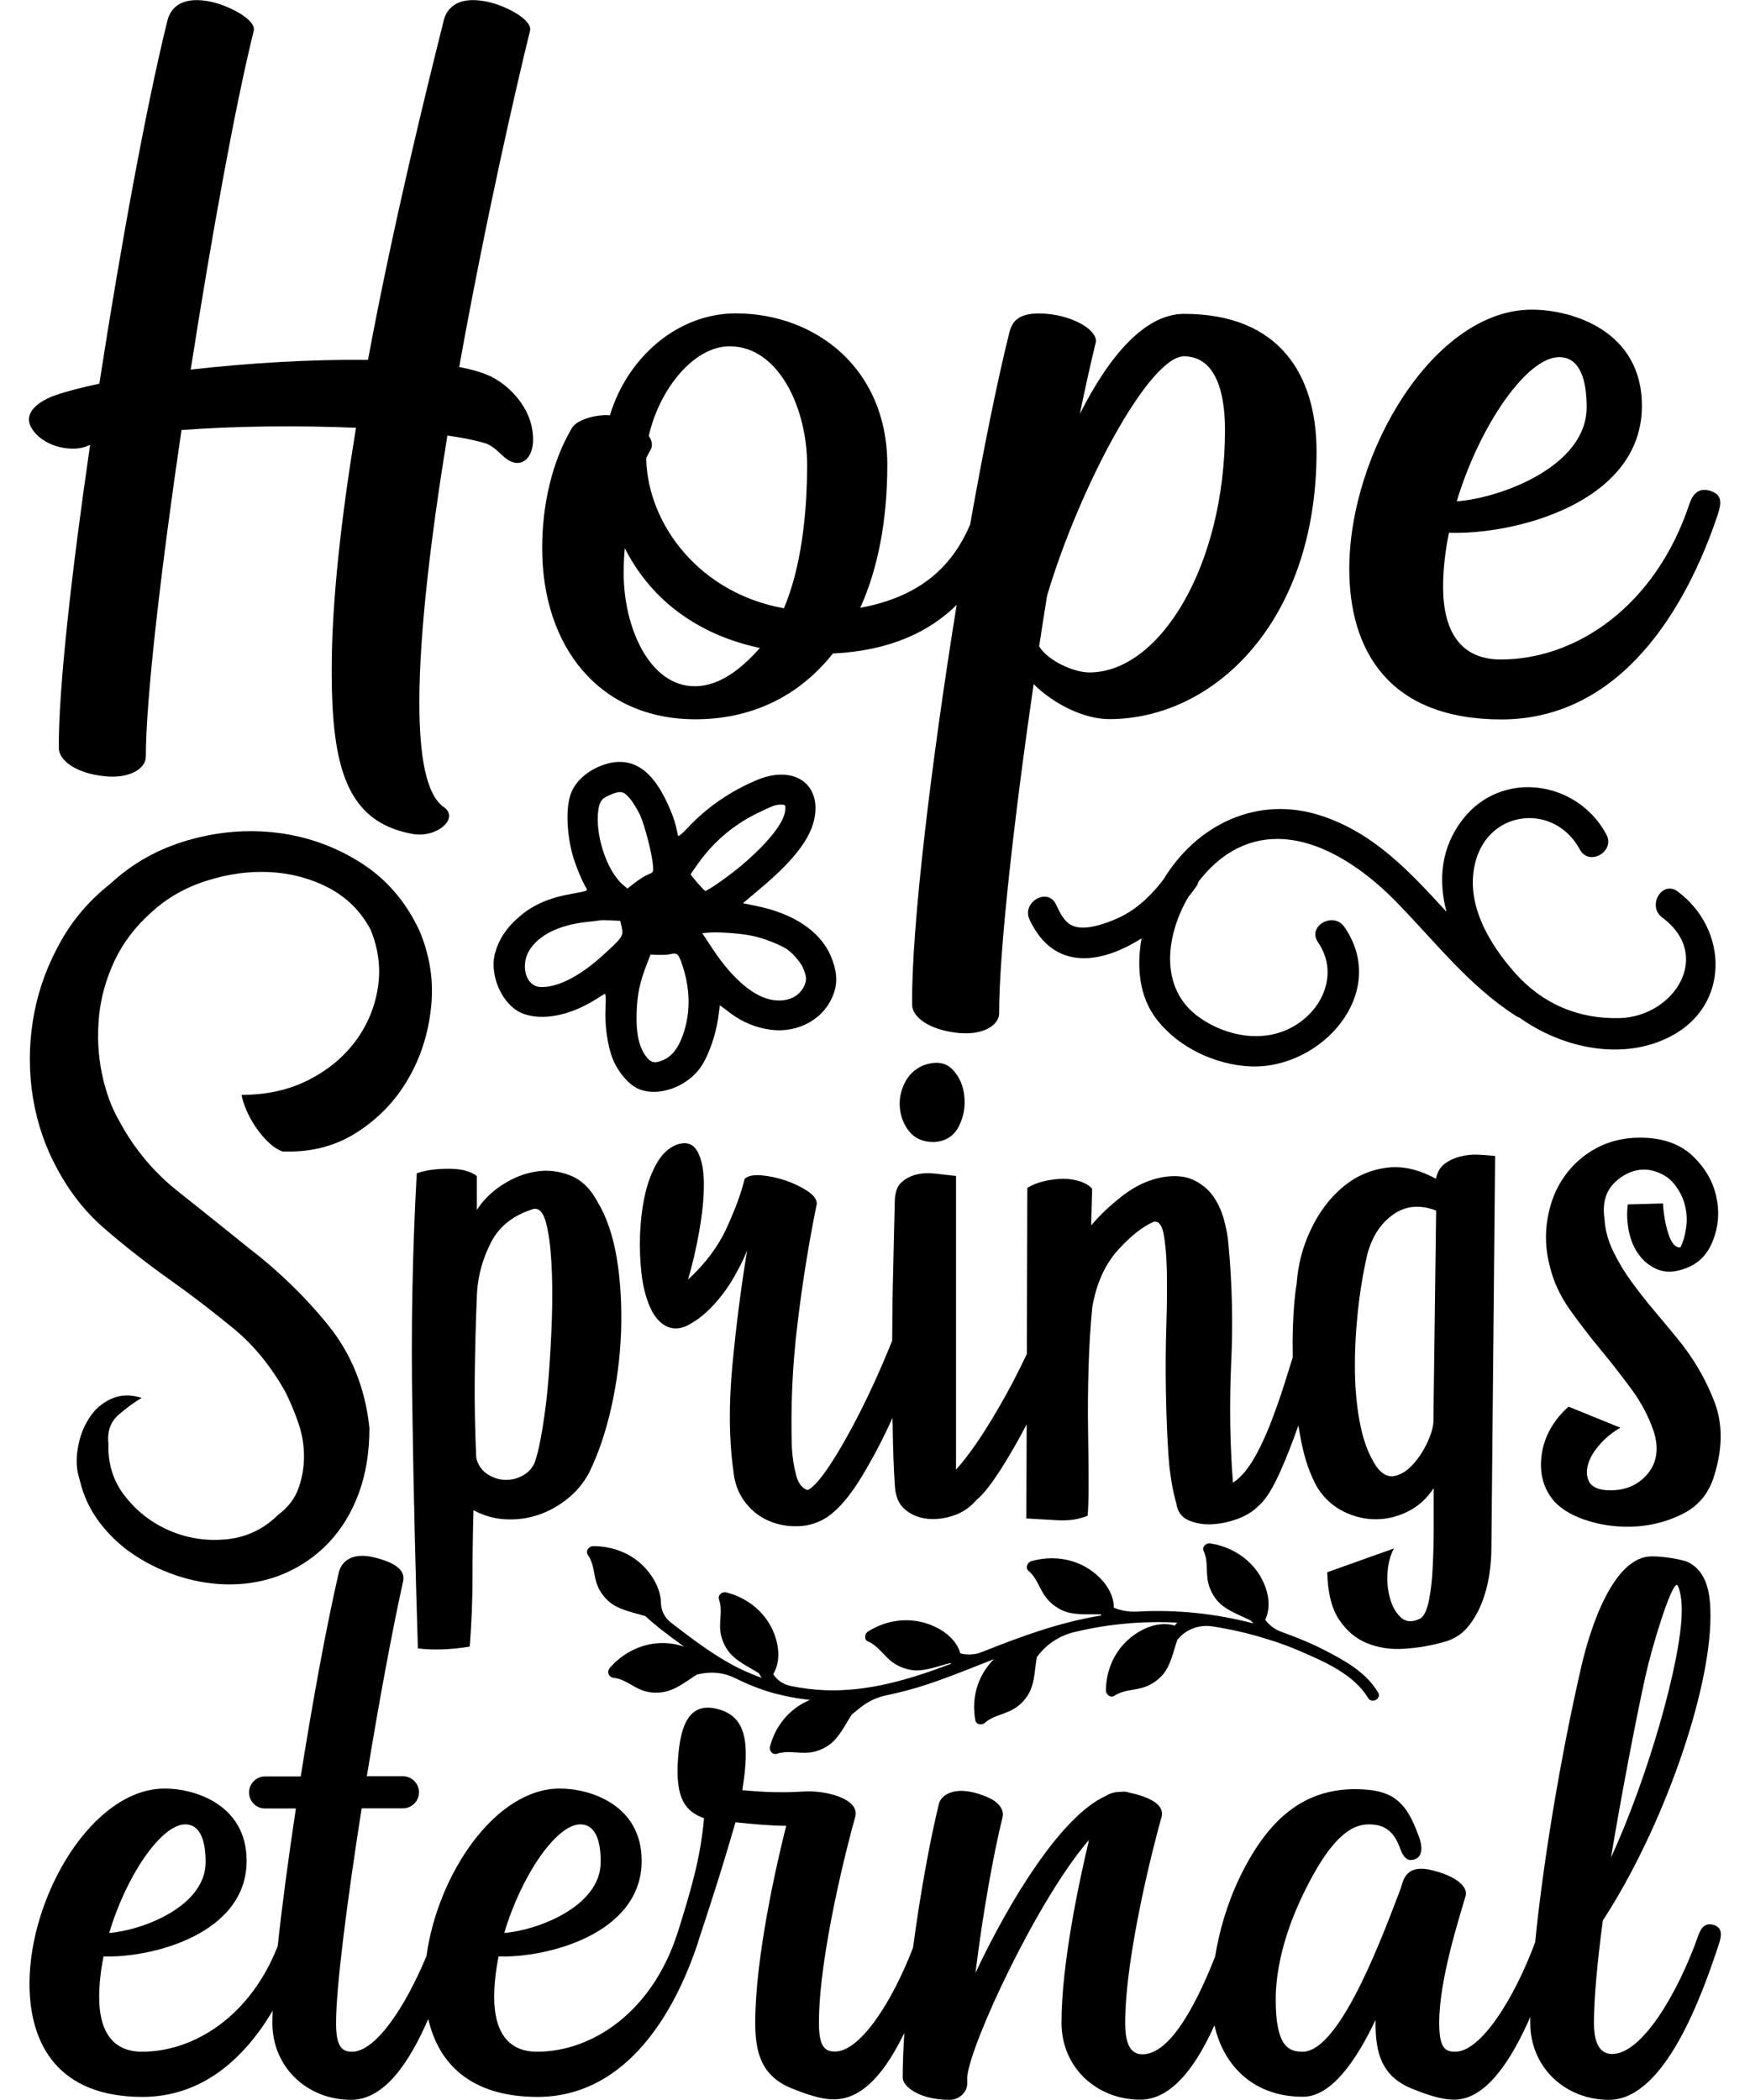
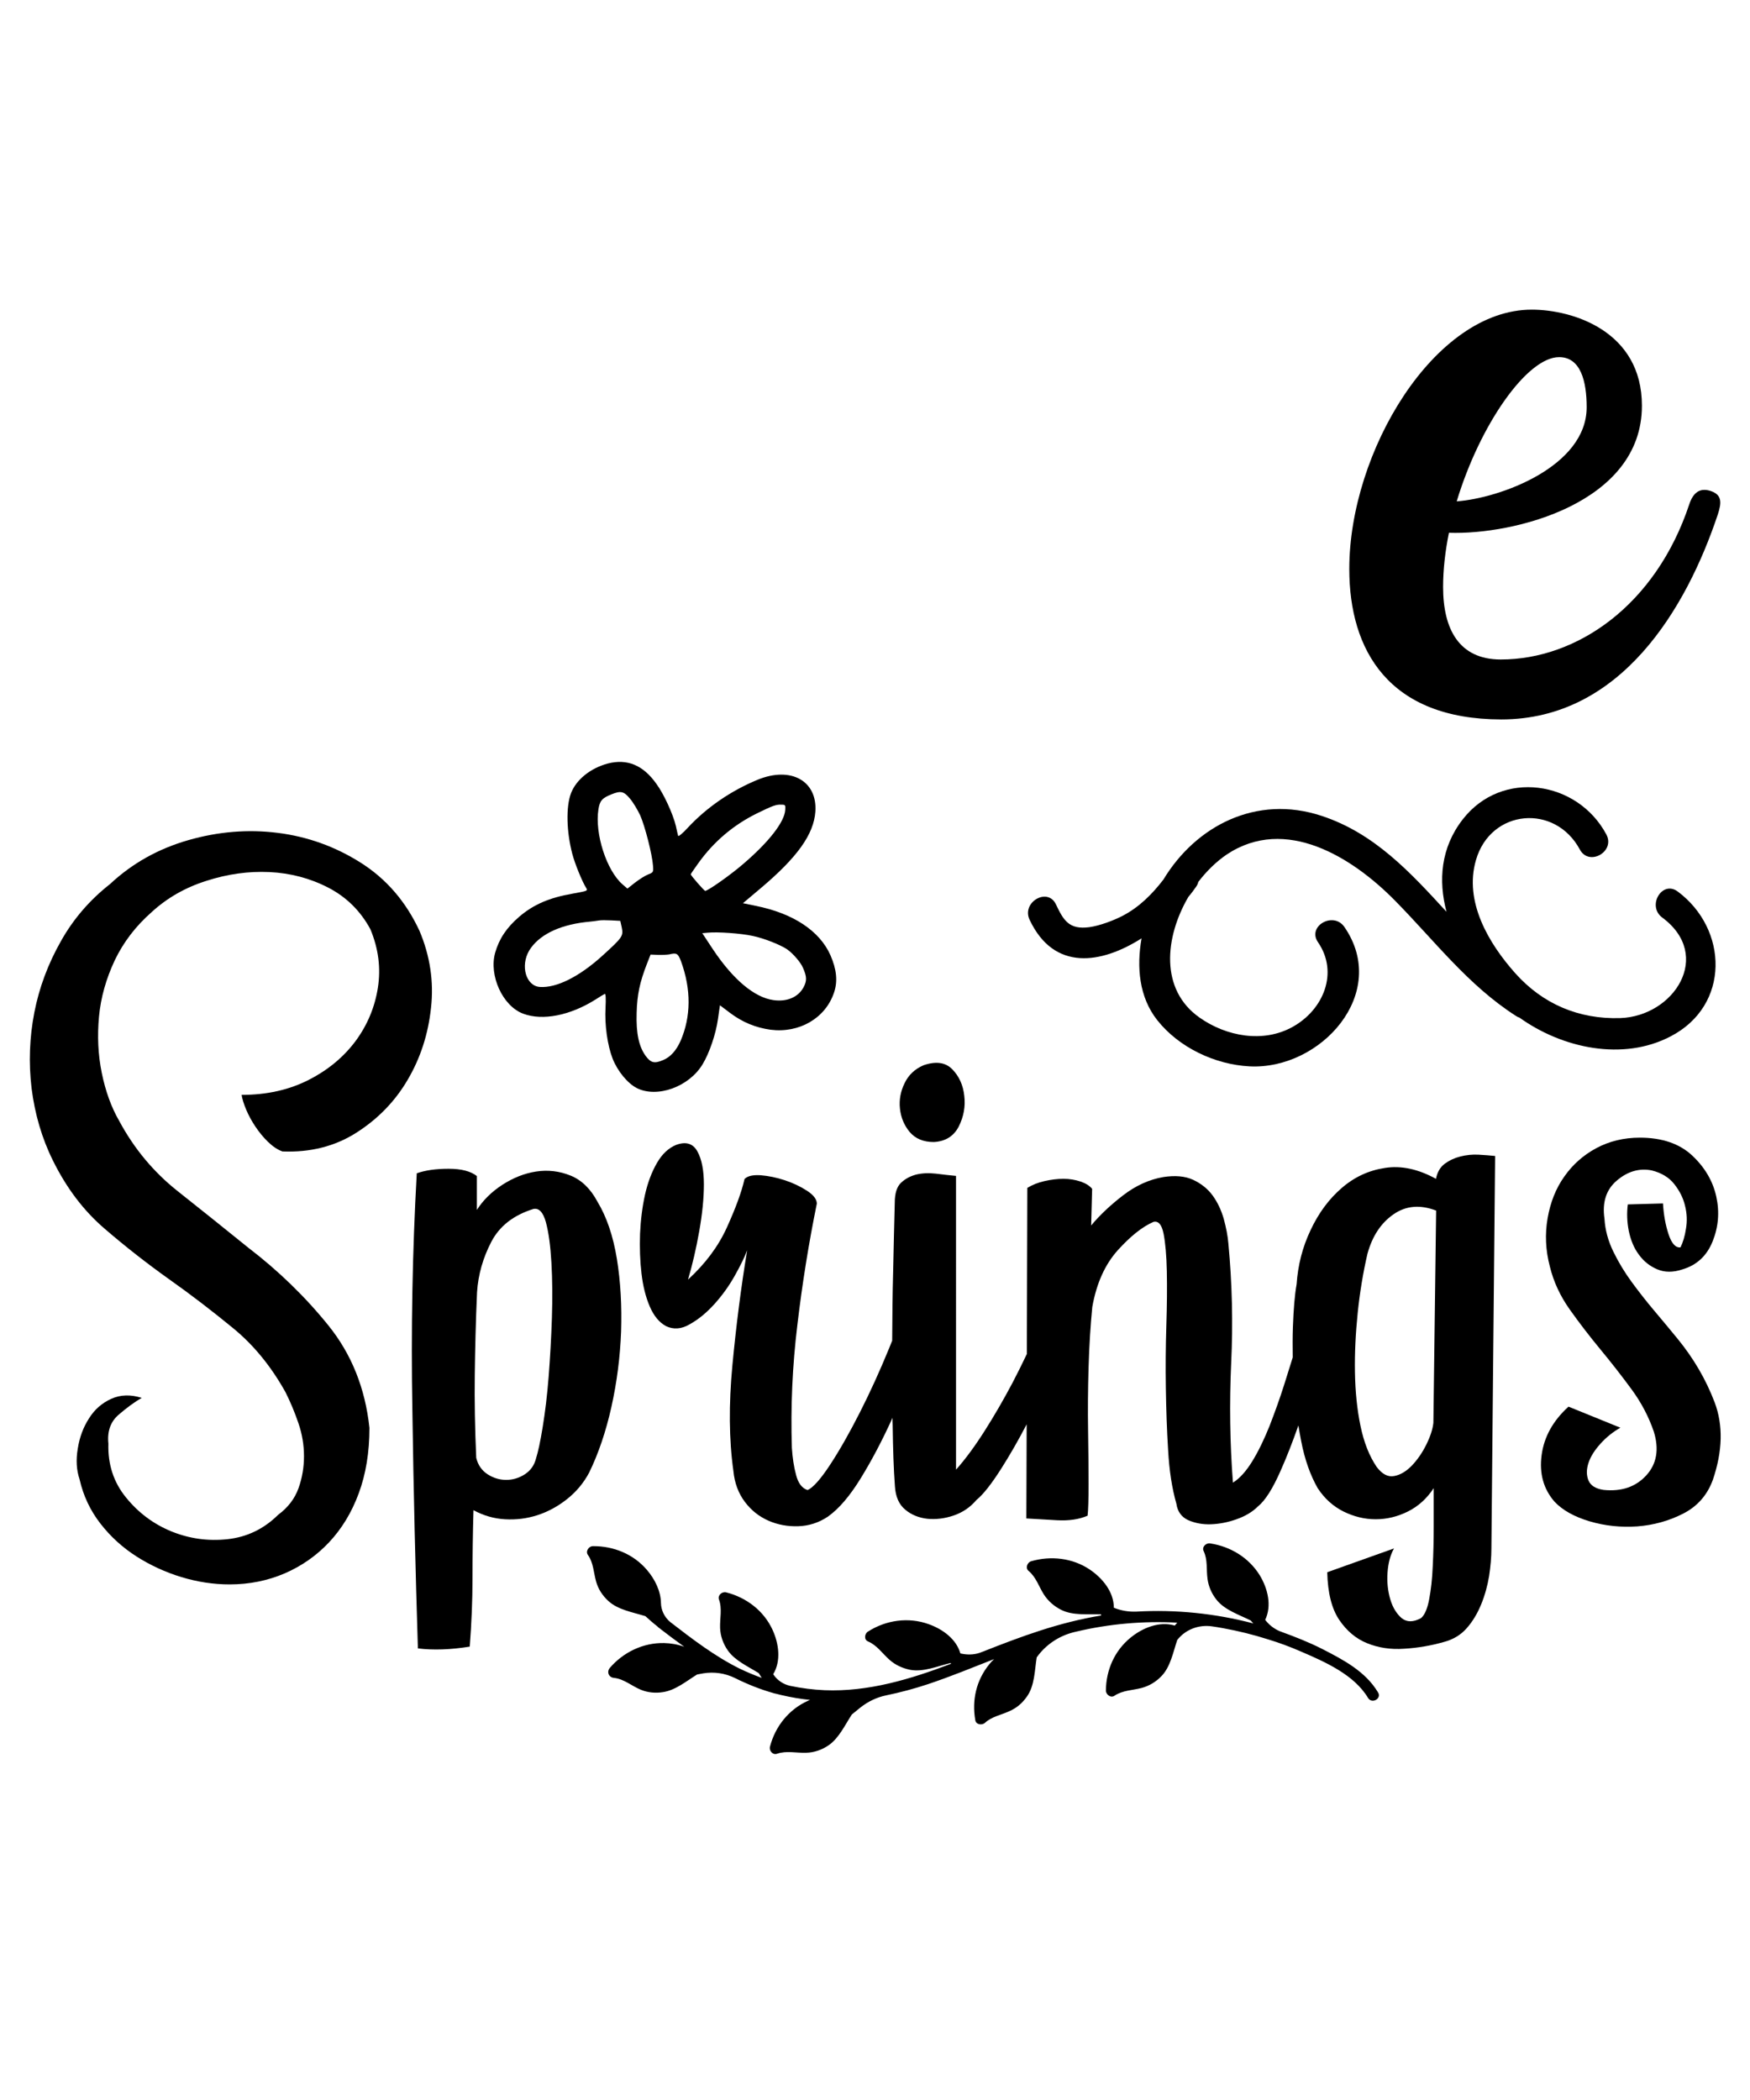
<svg xmlns="http://www.w3.org/2000/svg" version="1.1" id="Layer_1" x="0px" y="0px" viewBox="0 0 1080 1296" style="enable-background:new 0 0 1080 1296;" xml:space="preserve">
  <g>
-     <path d="M1058,1188.1c-5.1-1.8-8,1-9.8,6.1c-12.9,36.5-35.1,73.4-53.2,73.4c-6.3,0-11.3-4.4-11.3-19.2s2-37.2,5.5-63.3 c0.2-0.3,0.5-0.7,0.7-1c36-55.6,65.7-139.3,65.7-186.8c0-12.9-1.7-27.4-14-33.3c-2.8-1.3-13.5-3.5-22.2-3.5 c-23.6,0-37.9,43.5-43.6,68.4c-13,56.6-23.5,120.6-28.4,169.8c-13,34.9-33.5,67.5-49.3,67.5c-6.3,0-9.9-2.2-9.9-17.8 c0-26.8,12.2-64.1,16.3-78.4c1.5-5.1-4.8-11.8-20.3-15.7c-15.8-4.1-18,5.1-19.5,10.3c0,0.1,0,0.1,0,0.2 c-9.3,23.9-36.8,101.4-60.8,101.4c-8.4,0-16.6-2.9-16.6-32.1c0-17.5,4.8-39.8,16.6-64.4c17-35.4,29.7-43.8,40.8-43.8 c8.8,0,15.1,3.2,19.3,14.6c1.8,5.1,4.3,8.8,9.3,6.9s4.4-8.6,2.5-13.6c-6.3-17.2-12.5-27.4-31.1-29.2c-37.1-3.6-61.3,16-79.6,54 c-8,16.7-12.7,33.5-15.2,48.9c-12.4,31.5-28.3,60.3-44.8,60.3c-6.3,0-10.7-4.5-10.7-19.3c0-42.5,18.3-112.7,22.4-127 c1.5-5.2-1.8-10.7-17.2-14.6c-1-0.2-1.9-0.4-2.8-0.6c-1-0.4-2.1-0.6-3.2-0.6c-0.6,0-1.1,0.1-1.7,0.1c-4,0-7.1,1-9.3,2.5 c-27.3,12-59.4,64.2-80.6,109.3c4.5-36.7,11.2-73.9,16.7-96c1.3-5.2-3.1-9.6-8-11.9c-20.5-9.4-29.9-1.9-31.2,3.3 c-5.3,21.5-11.5,54.9-16,88.9c-13,33.9-32.7,64.2-48.2,64.2c-6.3,0-9.9-3-9.9-17.8c0-42.5,18.3-112.7,22.4-127 c3.1-11.2-18.2-16.5-31.5-15.7c-13.7,0.9-25.2,0.4-38.2-0.8c4.8-29.6,2.4-45.6-15.3-50.1c-16.9-4.3-22.9,8.7-24.4,31.2 c-1.6,23.7,4.3,32,16.1,36.2c-2.2,24.4-7.6,42.8-16.2,70.4c-0.2,0.5-0.4,1.1-0.6,1.7c-15.5,47-51.6,72-86.3,72 c-19.2,0-26.4-14.2-26.4-33.6c0-8.2,1-16.7,2.7-25.2c29.6,1,88.3-13.7,88.3-59c0-34.7-31.9-44.6-50.5-44.6 c-40,0-75.4,53.1-82.3,103.3c-13,31.5-31.4,59.1-45.9,59.1c-6.3,0-9.9-3-9.9-17.8c0-22.2,6.9-75.8,15.8-132.4h25.5 c5.4,0,9.9-4.5,9.9-9.9s-4.5-9.9-9.9-9.9h-22.3c7.3-44.9,15.6-89.6,22.4-120.4c1.1-5.2-1.9-10.6-17.2-14.5 c-15.9-4.1-21.3,3.9-22.5,9.1c-7.7,33.4-16.2,79.8-23.5,125.9h-22.1c-5.3,0-9.8,4.5-9.8,9.9s4.4,9.9,9.8,9.9h19.1 c-4.6,30.7-8.6,60.3-11.2,84.9c-16.6,42.6-50.9,65.2-83.8,65.2c-19.2,0-26.4-14.2-26.4-33.6c0-8.2,1-16.7,2.7-25.2 c29.6,1,88.3-13.7,88.3-59c0-34.7-31.9-44.6-50.5-44.6c-44.6,0-83.5,66.1-83.5,120.4c0,37.8,18,69.8,69.6,69.9 c37.4,0,63.2-24.1,80.5-53.2c-0.1,2.8-0.2,5.3-0.2,7.6c0,27.4,21.6,47.4,48.6,47.4c20.9,0,36.3-23.9,47.6-49.9 c6.3,27.5,26.1,48,67.3,48.1c52.3,0,82-47.1,97.1-89.3c0.2-0.5,0.4-1,0.6-1.6c0.2-0.6,0.4-1.2,0.6-1.8c0.3-0.8,0.5-1.6,0.8-2.4 c0.1-0.4,0.2-0.8,0.3-1.1c10.4-31.5,16-49.4,22.9-73.3c10.3,1.1,22.2,2.2,31.3,2.2c-6.4,25.3-19.1,81.8-19.1,121.4 c0,17.8,3.3,32.7,22.2,40.5c15.4,6.3,22.1,6.9,26.4,6.9c18.6,0,32.6-18.7,43.4-41c-0.6,9.8-1,19.1-1,27.6 c0,5.4,10.3,13.8,29.2,13.7c5.3,0,10.6-4.5,10.6-9.9c0-1.3,0-2.7,0-4.1c1.8-20.6,43.7-110.2,75.2-146.4c-6.7,28-17,77.3-17,112.9 c0,27.4,21.6,47.4,48.6,47.4c19.9,0,34.8-21.5,45.8-45.9c5.5,24.7,23.9,44.1,54.6,44.1c17.4,0,32.7-21.9,44.8-47.4 c0,0.6,0,1.2,0,1.8c0,17.8,3.3,32.7,22.2,40.5c15.4,6.3,22.1,6.9,26.4,6.9c19.7,0,35.3-24.6,46.9-51c0,1.2,0,2.5,0,3.7 c0,27.4,21.6,47.4,48.6,47.4c34.3,0,57.2-63.9,67.8-96.1C1062.5,1194.7,1063.1,1189.9,1058,1188.1z M1015.5,1034.3 c3.7-16.9,15.5-56.2,19.4-56.2c0.8,0,3,5.9,3,15.5c0,30.5-20.9,103.4-43.7,152.8C1000,1111.7,1008.7,1065.1,1015.5,1034.3z M358.1,1125.9c9.9,0,12.7,11.2,12.6,23.3c0,27.7-39.9,42.3-59.5,43.7C321.8,1157.3,343.4,1125.9,358.1,1125.9z M114.3,1125.9 c9.8,0,12.6,11.2,12.6,23.3c0,27.7-39.9,42.3-59.5,43.7C78,1157.3,99.6,1125.9,114.3,1125.9z" />
-     <path d="M53,275.6c0.8-0.4,1.7-0.7,2.6-1C44.1,353.5,36,426.2,36.3,461.8c0.1,7,9.7,15.4,28.7,17.3c15.4,1.5,25-5,25-12.1 c0-35.6,9.4-116.1,22-201.6c32.8-2.5,72.4-2.9,107.7-1.4c-8.8,53.5-15,106.4-15,149.6c0,59.8,9.1,93.8,50.1,101.1 c14.7,2.6,29.1-9.7,19-16.7c-10.7-7.4-15-31.1-15-64.5c0-43.5,7.3-103.4,17.3-164.7c9.3,1.3,17.2,2.9,23.1,4.7 c6.2,1.8,10.2,7.8,14.4,10.4c8.5,5.2,15.4-1.4,15.4-12.6c0-20-15.9-34.7-28.1-39.9c-4.6-1.9-10.5-3.6-17.5-4.9 c15.8-88.3,35-172.4,43.7-207.5c1.7-7-16.1-16.3-28.3-18.3c-17.5-3-23.3,5.2-25,12.1c-9.6,38.6-30.4,121.7-46.7,209.3 c-34.2-0.4-73.8,1.9-109.4,6c12.8-82,27.5-163.2,38.9-209.1c1.7-6.9-16.1-16.2-28.3-18.3c-17.5-3-23.3,5.2-25,12.1 c-12.5,50.3-28.7,137.9-42,224c-10.9,2.3-20.3,4.7-27.6,7.3c-7.7,2.7-21.5,10.3-13.3,21.5C28.6,276.8,45.4,278.6,53,275.6z" />
-     <path d="M429.2,443.9c34.8,0,64-14.3,84.8-40.6c35.7-1.7,59.9-13.7,76.4-30c-15.6,96.7-28,199-27.5,246.9c0.1,7,9.7,15.4,28.7,17.3 c15.4,1.5,25-5,25-12.1c0-38.2,9.1-119.5,21.3-203.2c12.7,12.6,31.4,21.6,46.6,21.6c65.1,0,128-60.7,128-165.1 c0-47.2-22.8-85-81.7-85c-24.5,0-46.5,26.4-64.4,61.8c3.4-16.4,6.7-31.3,9.8-44c1.7-7-12.4-16.2-29.9-17.8 c-17.7-1.6-21.7,4.7-23.4,11.6c-7.7,30.9-16.1,72.8-24.2,118.5c-10.2,23.6-28.3,44-67.8,51.3c10.8-23.9,16.7-53.6,16.7-88.2 c0-60.1-44.9-93.5-93.5-93.5c-36,0-67,27.3-77.7,62.9c-7.6-0.7-20.1,2.3-23.4,7.8c-12.3,20.6-18.4,47.5-18.4,74.1 C334.6,399.3,370,443.9,429.2,443.9z M646.2,367.6c19.8-66.7,63-147.7,84.5-147.7c17.9,0,25.3,18.9,25.3,45.3 c0,84.2-40.4,149.8-83.7,149.8c-9.5,0-25.5-7.1-31-16.1C642.9,388.4,644.5,378,646.2,367.6z M398.8,282.7c0.9-1.9,1.8-3.6,2.7-5.1 c1.4-2.4,1-5.5-1.1-8.6c6.5-28.9,27.8-55.3,49.9-55.3c30.3,0,47.8,38.3,47.8,73.2c0,31.1-3.8,63.6-14.3,88.5 c-52-9.3-83.8-51.5-85-91.9C398.8,283.2,398.9,282.9,398.8,282.7z M385.6,338.3c14.9,29.6,42.4,52.9,83.4,61.6 c-10,11.1-23.6,23.6-40.3,23.6c-27.8,0-43.8-36.2-43.8-69.6C384.9,348.7,385.1,343.4,385.6,338.3z" />
    <path d="M926.5,444c73.8,0,114.2-68.4,133.6-126.4c2.4-7.3,2.7-12.1-4.1-14.5c-6.9-2.4-11.1,0.9-13.5,8.2 C1021.7,373.8,973,407,926.2,407c-25.9,0-35.6-18.9-35.6-44.7c0-10.9,1.3-22.2,3.6-33.5c40,1.4,119.1-18.2,119.1-78.4 c0-46.2-42.9-59.3-68-59.3c-60.2,0-112.6,87.9-112.6,160C832.7,401.3,857,443.9,926.5,444z M962.2,220.4c13.3,0,17,14.9,17,30.9 c0,36.8-53.7,56.2-80.2,58.1C913.3,262.1,942.4,220.4,962.2,220.4z" />
    <path d="M219.5,642.4c-7.3,9.8-16.8,17.8-28.9,24c-12.1,6.2-25.9,9.3-41.5,9.3c0.4,2.6,1.4,5.7,2.9,9.3c1.5,3.5,3.4,7,5.7,10.4 c2.3,3.4,4.8,6.5,7.7,9.3c2.9,2.8,5.8,4.8,8.9,5.9c17.1,0.7,32.4-3.1,45.7-11.6s23.9-19.4,31.7-32.8c7.8-13.3,12.6-28.1,14.3-44.3 c1.8-16.1-0.6-32-7.1-47.4c-8.4-18.1-20.5-32.1-36.3-42.1c-15.8-10-32.9-16.1-51.2-18.4s-36.7-0.8-55.2,4.5s-34.6,14.3-48.3,27.1 c-12.5,9.8-22.7,21.6-30.4,35.4c-7.8,13.8-13.3,28.4-16.3,43.8c-3,15.5-3.6,31.1-1.7,46.9c2,15.8,6.3,30.7,13.2,44.6 c8.4,17,19,31,32,42.1c12.9,11.1,26.2,21.5,39.7,31.1c13.6,9.6,26.7,19.7,39.5,30.2c12.8,10.5,23.5,23.7,32.3,39.5 c3,6,5.7,12.4,8,19.2c2.3,6.7,3.4,13.5,3.4,20.3s-1.1,13.4-3.4,19.8s-6.5,11.9-12.6,16.4c-8.8,8.7-19.2,13.7-31.2,15 s-23.5-0.3-34.6-4.8c-11-4.5-20.4-11.5-28-20.9c-7.7-9.4-11.3-20.5-10.9-33.3c-0.8-7.5,1.3-13.5,6.3-17.8c5-4.3,9.7-7.8,14.3-10.4 c-6.9-2.2-13.2-2-18.9,0.6c-5.7,2.6-10.3,6.6-13.7,12.1c-3.5,5.4-5.8,11.6-6.9,18.6c-1.2,7-0.8,13.3,1.1,18.9 c2.3,10.2,6.6,19.3,12.9,27.4s13.7,14.8,22.3,20.3c8.5,5.4,17.8,9.7,27.7,12.7c9.9,3,19.8,4.5,29.7,4.5c12.2,0,23.5-2.3,34-6.8 c10.4-4.5,19.6-10.9,27.4-19.2s13.9-18.3,18.3-30.2c4.4-11.9,6.6-25.3,6.6-40.4c-2.6-24.5-11.1-45.6-25.4-63.3 c-14.3-17.7-30.8-33.7-49.5-48c-14.4-11.7-29-23.3-43.7-35c-14.6-11.6-26.6-26-35.7-42.9c-5-8.6-8.6-18.6-10.9-29.9 s-2.8-22.8-1.7-34.7c1.1-11.8,4.4-23.4,9.7-34.7c5.4-11.3,13-21.2,22.9-29.9c9.5-8.7,20.7-15.1,33.7-19.2c13-4.2,25.9-6,38.9-5.4 c12.9,0.6,25.1,3.8,36.3,9.6c11.2,5.8,19.9,14.4,26,25.7c5,12,6.5,24.1,4.6,36.1C231.3,621.7,226.7,632.6,219.5,642.4z" />
    <path d="M257.9,1017.3c9.5,1.2,20.2,0.8,32-1.1c1.1-14.3,1.7-28.4,1.7-42.1c0-13.8,0.2-27.8,0.6-42.1c6.1,3.3,12.5,5.2,19.4,5.6 c6.8,0.4,13.5-0.4,20-2.5c6.5-2.1,12.6-5.4,18.3-9.9s10.3-10,13.7-16.4c5.7-11.7,10.3-25.2,13.7-40.4c3.4-15.3,5.4-30.8,6-46.6 c0.5-15.8-0.3-30.8-2.6-44.9s-6.3-25.9-12-35.3c-4.2-7.9-9.7-13.3-16.6-16.1s-14-3.6-21.2-2.5c-7.3,1.1-14.2,3.9-20.9,8.2 c-6.6,4.3-11.9,9.5-15.7,15.5v-20.9c-3.8-3-9.6-4.5-17.4-4.5s-14.4,0.9-19.7,2.8c-2.7,48.2-3.6,97-2.7,146.6 C255.2,920.3,256.4,969.1,257.9,1017.3z M293,848.6c0.2-16,0.6-33,1.4-51.1c0.7-10.9,3.7-21.3,8.8-31.1c5.1-9.8,13.8-16.5,26-20.3 c3.4-0.7,6,2,7.7,8.2c1.7,6.3,2.8,14.5,3.4,24.9c0.6,10.4,0.7,21.8,0.3,34.2c-0.4,12.4-1.1,24.4-2,36.1 c-0.9,11.6-2.2,22.1-3.7,31.3s-2.9,15.5-4,18.9c-1.1,4.6-3.5,7.9-7.1,10.2c-3.6,2.3-7.4,3.4-11.4,3.4s-7.8-1.1-11.4-3.4 c-3.6-2.3-6-5.7-7.1-10.2C293.1,881.6,292.8,864.6,293,848.6z" />
    <path d="M576.3,704.8c7.2-0.4,12.3-3.6,15.4-9.6c3-6,4.2-12.3,3.4-18.9c-0.7-6.6-3.2-12.1-7.4-16.4s-10.1-5.1-17.7-2.5 c-5.4,2.3-9.3,6-11.7,11c-2.5,5.1-3.5,10.3-2.9,15.8s2.6,10.3,6,14.4C564.9,702.7,569.8,704.8,576.3,704.8z" />
    <path d="M866.6,1017.5c8.4-0.5,16.6-1.9,24.6-4.2c5.7-1.5,10.4-4.4,14-8.5c3.7-4.2,6.6-9.1,8.9-14.7c2.3-5.6,3.9-11.5,4.9-17.5 c0.9-6,1.4-11.6,1.4-16.9l2.3-242.3c-3.1-0.3-6.5-0.6-10.3-0.8s-7.5,0.2-11.1,1.1c-3.6,0.9-6.8,2.4-9.7,4.5 c-2.8,2.1-4.6,5.2-5.4,9.3c-11.1-6.1-21.6-8.3-31.6-6.7c-9.9,1.5-18.8,5.6-26.6,12.4c-7.9,6.8-14.3,15.5-19.2,26 c-5,10.5-7.8,21.6-8.6,33.3c-1.2,6.7-1.9,15.6-2.3,26.5c-0.2,6-0.2,12.3-0.1,18.7c-1.7,5.4-3.4,10.9-5.2,16.6 c-2.8,8.9-5.9,17.4-9.1,25.7c-3.3,8.2-6.8,15.5-10.6,21.7s-7.8,10.7-12,13.3c-1.9-24.5-2.2-49-1.1-73.7c1.2-24.7,0.6-49.2-1.7-73.7 c-0.4-4.9-1.4-10-2.9-15.5c-1.6-5.5-3.9-10.3-6.9-14.4s-7.1-7.3-12-9.6c-5-2.3-11.1-2.8-18.3-1.7c-8.8,1.5-17.1,5.3-24.9,11.3 s-14.4,12.2-19.7,18.6l0.6-22.6c-1.5-1.9-3.9-3.4-7.1-4.5c-3.3-1.1-6.8-1.7-10.6-1.7s-7.7,0.5-11.7,1.4s-7.5,2.3-10.6,4.2 l-0.3,102.5c-2.7,5.7-5.6,11.6-8.8,17.7c-5.4,10.2-11.1,20.1-17.2,29.7c-6.1,9.6-12,17.6-17.7,24V725.7c-3.9-0.4-8.1-0.8-12.5-1.4 c-4.5-0.5-8.5-0.3-12.2,0.6c-3.7,1-6.8,2.7-9.3,5.1c-2.5,2.4-3.8,6.5-3.8,12.1c-0.3,12.5-0.7,26.6-1,42.5 c-0.4,14.1-0.5,28.4-0.6,42.8c-0.6,1.6-1.3,3.1-1.9,4.7c-5.7,13.9-11.7,27.1-18,39.5s-12.4,23.2-18.3,32.2 c-5.9,9-10.6,14.3-14,15.8c-3.4-1.1-5.8-4.2-7.1-9.3c-1.4-5.1-2.2-10.7-2.6-16.7c-0.8-25.3,0.3-50.6,3.4-76c3-25.4,7-50.3,12-74.8 c0-2.6-2-5.3-6-7.9s-8.6-4.8-13.7-6.5c-5.2-1.7-10.1-2.7-14.9-3.1c-4.8-0.3-8.1,0.4-10,2.3c-1.9,8.3-5.6,18.2-10.9,29.9 s-13.3,22.4-24,32.2c2.7-9.1,5-19,6.9-29.7c1.9-10.7,2.9-20.4,2.9-29.1c0-8.6-1.3-15.4-4-20.3s-7.1-6.3-13.2-4 c-4.6,1.9-8.5,5.5-11.7,11c-3.2,5.5-5.7,12-7.4,19.5c-1.7,7.6-2.7,15.6-3.1,24.3c-0.3,8.7,0,16.9,0.9,24.6 c0.9,7.7,2.6,14.5,5.1,20.3s5.8,9.8,10,12.1c4.6,2.2,9.5,1.9,14.6-1.1c5.4-3,10.4-7.1,15.2-12.4s9-11.1,12.6-17.5 c3.6-6.4,6.2-11.7,7.7-15.8c-3.8,23-6.8,46.6-9.1,70.9s-2.1,46,0.6,65.2c0.7,7.5,3.1,13.9,7.1,19.2s8.9,9.1,14.6,11.6 s11.8,3.6,18.3,3.4s12.6-2.1,18.3-5.9c6.9-4.9,13.6-12.8,20.3-23.7s13.1-23,19.2-36.4c0.2-0.3,0.3-0.7,0.4-1c0,1.4,0,2.9,0.1,4.3 c0.2,14.9,0.6,27.6,1.4,38.1c0.4,6.4,2.5,11.2,6.4,14.4c3.8,3.2,8.4,5,13.6,5.6c5.2,0.5,10.6-0.1,16.2-2c5.6-1.9,10.3-5.1,14.1-9.6 c4.2-3.4,9.3-9.9,15.4-19.5c5.2-8.2,10.4-17.2,15.6-27.2l-0.2,58.1c5.4,0.3,11.7,0.7,18.9,1.1c7.3,0.4,13.6-0.5,18.9-2.8 c0.4-3.4,0.6-9.9,0.6-19.5s-0.1-20.6-0.3-33c-0.2-12.5-0.1-25.4,0.3-39c0.4-13.6,1.2-26,2.3-37.3c2.6-14.7,7.9-26.3,15.7-35 c7.8-8.6,15.1-14.5,22-17.5c3.1-0.8,5.2,1.7,6.3,7.3c1.1,5.7,1.8,13.4,2,23.2s0.1,21-0.3,33.6c-0.4,12.6-0.5,25.4-0.3,38.4 s0.6,25.8,1.4,38.4c0.7,12.6,2.4,23.6,5.1,33c0.7,4.9,3.2,8.3,7.4,10.2c4.2,1.8,8.9,2.7,14,2.5c5.1-0.2,10.4-1.2,15.7-3.1 c5.4-1.9,9.8-4.5,13.2-7.9c4.6-3.7,9.2-11.1,14-22c3.8-8.5,7.4-17.8,11-28c0.5,3.2,1.1,6.4,1.7,9.6c2.2,11.5,5.7,21.2,10.2,29.1 c4.2,6.4,9.5,11.2,15.9,14.4c6.5,3.2,13.1,4.8,19.9,4.8c6.8,0,13.5-1.6,19.9-4.8s11.7-8,15.9-14.4c0,7.1,0,15,0,23.7 c0,8.7-0.2,16.9-0.6,24.6c-0.3,7.7-1.1,14.5-2.2,20.3c-1.1,5.9-2.8,9.7-5,11.6c-4.8,2.6-8.8,2.6-12,0c-3.1-2.7-5.5-6.5-7-11.6 c-1.5-5.1-2.1-10.6-1.7-16.4c0.4-5.9,1.7-10.9,4-15l-41.2,14.7c0.3,12.8,2.8,22.6,7.4,29.4c4.6,6.8,10.3,11.6,17.2,14.4 C850.6,1016.9,858.2,1018.1,866.6,1017.5z M884.6,878.1c-0.4,3.8-1.8,8.2-4.3,13.3s-5.5,9.4-8.9,13c-3.5,3.6-7.1,5.8-10.9,6.5 c-3.9,0.8-7.5-1.1-10.9-5.6c-4.6-6.8-7.9-15.2-10-25.4c-2.1-10.1-3.2-21.1-3.4-33s0.4-24.1,1.7-36.7c1.3-12.6,3.3-24.7,6-36.4 c3-10.9,8.3-19,16.1-24.4c7.6-5.3,16.4-6.1,26.3-2.3L884.6,878.1z" />
    <path d="M987.7,891c3.6-4,7.7-7.3,12.3-9.9l-32-13c-9.5,8.6-15.1,18.6-16.6,29.9s1.1,20.9,8,28.8c4.9,5.2,12.2,9.3,21.7,12.1 s19.3,3.8,29.4,3.1c10.1-0.8,19.5-3.4,28.3-7.9s14.9-11.5,18.3-20.9c6-17.7,6.4-33.6,1.1-47.7c-5.4-14.2-13-27.2-22.9-39.3 c-4.6-5.6-9.4-11.4-14.3-17.2c-4.9-5.8-9.6-11.8-14-17.8s-8.2-12.3-11.4-18.9s-5-13.3-5.4-20.1c-1.5-10.1,1-18.1,7.7-23.7 c6.6-5.6,13.8-7.7,21.4-6.2c6.1,1.5,10.8,4.4,14,8.5c3.3,4.2,5.5,8.6,6.6,13.3c1.2,4.7,1.4,9.4,0.6,14.1c-0.7,4.7-1.9,8.6-3.4,11.6 c-3,0.4-5.5-2.4-7.4-8.2c-1.9-5.8-3-12.1-3.4-18.9l-21.7,0.6c-0.7,5.3-0.5,10.8,0.6,16.4c1.2,5.7,3.2,10.6,6.3,14.7 c3,4.1,6.8,7.1,11.4,9c4.5,1.9,9.7,1.9,15.4,0c8.8-2.6,15-8.3,18.6-17.2c3.6-8.9,4.4-18.1,2.3-27.7c-2.1-9.6-7.1-18.1-14.9-25.4 s-18.6-11-32.3-11c-9.9,0-18.9,2.2-26.9,6.5s-14.6,10.2-19.7,17.5c-5.2,7.3-8.6,15.9-10.3,25.7c-1.7,9.8-1.3,19.7,1.4,29.9 c2.3,9.4,6.4,18.2,12.3,26.5c5.9,8.3,12.2,16.5,18.9,24.6s13.1,16.3,19.2,24.6c6.1,8.3,10.6,17,13.7,26c3.4,10.9,1.9,20-4.6,27.1 s-15.2,10.1-26.3,9c-4.9-0.7-8.1-2.7-9.4-5.9s-1.3-6.7,0-10.7C981.6,898.9,984.1,895,987.7,891z" />
    <path d="M697.8,1010.6c-10,8.1-15.2,20.1-15.3,32.7c0,2.5,3,4.8,5.3,3.2c5.1-3.4,11.1-3.3,16.8-4.8c4.7-1.3,8.7-3.7,12.1-7.2 c5.7-5.8,7.3-15,9.9-22.6h0.1c5-6.3,13.2-9.4,21.3-8.2c2.2,0.3,4.5,0.7,6.7,1.1c9.4,1.7,18.7,4,27.8,6.9c6.9,2.1,13.7,4.6,20.3,7.5 c14.9,6.4,32.9,14.3,41.5,28.7c2.4,3.9,8.6,0.3,6.1-3.5c-7.7-12.9-21.4-20.1-34.5-26.8c-8.1-4.1-16.5-7.4-25-10.5 c-3.5-1.2-6.6-3.4-9-6.1c-0.4-0.5-0.8-0.9-1.1-1.3c4.2-8.8,1.6-19.4-3.4-27.6c-6.7-10.8-18-17.7-30.6-19.6c-2.5-0.4-5.2,2.2-4,4.7 c2.6,5.4,1.6,11.3,2.4,17.1c0.6,4.7,2.5,9.1,5.5,12.9c5,6.4,14,9.3,21.2,12.9c0.3,0.4,0.8,1,1.6,1.8c-23.5-6.2-48-8.7-72.2-7.3 c-4.8,0.2-9.5-0.6-13.9-2.4c0-9.7-6.9-18.2-14.9-23.6c-10.6-7.1-23.9-8.6-36.1-5.1c-2.4,0.7-3.8,4.2-1.6,6 c4.6,3.8,6.3,9.6,9.4,14.5c2.6,4,6.2,7.2,10.5,9.4c7.3,3.8,16.7,2.6,24.8,2.9c0,0.4,0,0.3,0,0.7c-26,4.3-48.7,12.7-73.2,22.4 c-0.1,0-0.2,0-0.3,0.1c-3.7,1.6-7.9,1.9-11.8,1.2l-1.5-0.3c-2.5-8.8-10.8-14.9-19.4-18c-12.6-4.6-26.5-2.6-37.6,4.5 c-2.1,1.2-2.7,5,0,6.1c5.6,2.4,8.8,7.4,13.2,11.3c3.6,3.2,7.9,5.2,12.7,6.2c8.2,1.6,17.1-2.3,25.1-4.2c0.1,0.3,0.1,0.2,0.2,0.5 c-25,9.5-51,17.4-78,16.3c-7-0.3-14.2-1.2-21.3-2.7c-4.1-0.9-7.7-3.3-10.1-6.7c-0.1-0.2-0.2-0.3-0.3-0.5c4.9-8.1,3.5-18.8-0.4-27.3 c-5.4-11.8-16.1-20-28.7-23.2c-2.5-0.6-5.3,1.8-4.4,4.4c2.1,5.7,0.5,11.7,0.7,17.6c0.2,5,1.9,9.8,4.8,13.9 c4.4,6.3,12.6,9.9,19.1,14c0.5,1,1.2,1.9,1.8,2.9c-4.7-1.7-9.2-3.6-13.6-5.7c-15.5-7.7-29.3-18.3-42.9-28.8 c-3.5-2.9-5.6-7.2-5.7-11.7c-0.1-7.4-3.8-14.8-8.7-20.5c-8.3-9.7-20.5-14.7-33.3-14.6c-2.5,0-4.7,3.1-3.1,5.4 c3.5,4.9,3.5,10.9,5.1,16.5c1.3,4.6,3.9,8.6,7.5,11.9c5.9,5.5,15.2,7,22.9,9.4c2.4,2.2,4.9,4.4,7.5,6.4c0.2,0.2,0.3,0.4,0.6,0.6 c5.3,4.1,10.6,8.1,15.9,11.9c-4.1-1.5-8.4-2.2-12.4-2.3c-13-0.3-25.3,5.7-33.6,15.4c-2,2.5-0.6,5.8,2.6,6.1 c6.2,0.6,11.2,5.2,16.8,7.4c4.2,1.7,8.9,2.1,13.3,1.4c7.8-1.1,14.6-6.8,21.2-10.9l3.8-0.7c6.7-1.1,13.5-0.1,19.6,2.9 c7.6,3.8,15.6,7,24.1,9.4c0.3,0.1,0.6,0.2,0.9,0.2c1.2,0.3,2.4,0.6,3.6,0.9c6,1.4,11.9,2.4,17.8,3c-0.5,0.1-0.9,0.3-1.3,0.5 c-11.9,5.3-20.3,15.9-23.5,28.3c-0.7,2.5,1.7,5.4,4.4,4.4c5.8-2,11.8-0.4,17.8-0.6c5.1-0.1,9.9-1.8,14.1-4.7 c6.3-4.4,10-12.5,14.2-18.9l5.4-4.4c4.6-3.6,9.9-6.2,15.7-7.4c8.7-1.8,17.4-4.1,26.1-7c13.7-4.6,27.1-10.1,40.6-15.4 c-1.1,1-2,2-2.9,3.1c-8.1,9.9-10.9,22.2-8.7,34.6c0.4,2.8,4.2,3.3,6,1.6c4.1-3.8,9.9-4.8,14.9-7.1c4.6-2,8-4.9,10.9-9 c4.9-6.8,4.8-16.3,6.1-24.3l0.1-0.1c5.5-7.7,13.6-13.1,22.8-15.4c0.6-0.1,1.1-0.3,1.7-0.4c20.3-4.8,41.3-6.6,62.1-5.5 c-0.5,0.6-1,1.2-1.5,1.8C715.6,1000.4,705.3,1004.5,697.8,1010.6z" />
    <path d="M718,542.8c-6.9,9-15,17.1-25.2,22.4c-5.6,2.9-14.1,6.1-20.5,7c-12.6,1.7-16-4.3-20.6-14c-5.1-10.9-21.4-1.4-16.3,9.4 c15.1,32.1,44.4,27.2,69.1,11.5c-3.1,17.6-1.6,36.2,9.7,50.5c13.3,16.8,35.5,27.4,57,28.5c44,2.2,86.6-45.2,58.5-86 c-6.8-9.9-23.2-0.5-16.3,9.4c12.9,18.8,3.3,41.7-15.6,52.2c-18.2,10.2-41.1,5.9-57.5-5.7c-24.7-17.3-21.4-49.7-6.9-74.5 c1.8-2.1,3.4-4.3,4.8-6.3c0.7-1,1.1-1.9,1.3-2.9c5.2-6.8,11.2-12.6,17.5-16.9c36.4-24.3,77.7,1.8,103.8,28.3 c24.4,24.7,45.1,52.3,74.8,71.3c0.7,0.5,1.4,0.8,2.1,1c26.5,19,63.9,27,93.3,11.6c36.9-19.1,35.6-66.2,4.4-89.4 c-9.7-7.2-19.2,9-9.5,16.1c31.5,23.4,7.2,60.9-26,62c-25.6,0.8-47.8-8.7-64.7-27.6c-16.6-18.6-31.8-44.4-24.3-70 c9.1-31.4,48.8-34.9,64.1-6.4c5.7,10.6,22.1,1.2,16.3-9.4c-17.8-33.2-64.5-40.3-88.6-9.2c-13.6,17.5-15.1,37.7-10,57 c-22.3-24.3-44.5-48.5-77.1-59.2C775.3,490.2,738,509.7,718,542.8z" />
    <path d="M353.4,551.5c-14.4,2.5-24.1,6.7-32.9,14.2c-7.9,6.8-12.4,13.6-14.9,22.2c-4,14.1,4.6,33,17.3,37.7c12,4.5,29,1.1,44.7-8.8 c2.6-1.7,5.1-3.2,5.6-3.4c0.6-0.3,0.8,2.8,0.5,8.5c-0.6,10.7,1.2,23.3,4.4,31.5c3,7.6,9.2,15.2,14.9,18.1 c12.5,6.3,32.2-0.7,40.6-14.7c4.2-6.9,8.2-18.7,9.5-28l1.2-8.4l6.1,4.6c7.8,5.9,15.9,9.2,25.2,10.5c17.7,2.2,33.8-7.1,39.1-22.9 c2.4-7,1.6-14.4-2.2-23.1c-6.7-15.1-23.1-25.9-46.3-30.5l-7.7-1.6l10.8-9.1c22.8-19.2,32.9-33.4,33.9-47.4 c1.3-19-15.1-28.1-35.6-19.7c-16.3,6.7-31.4,17-43.2,29.7c-3.2,3.5-5.8,5.6-5.9,4.9c-0.2-0.6-0.8-3.4-1.4-6.1 c-1.8-7.5-7.5-19.8-11.9-25.8c-8.2-11.7-18.1-15.8-30.1-12.7c-10.8,2.9-19.5,10-22.7,18.3c-3.2,8.4-2.8,23.8,0.8,37.5 c1.6,6.1,6.1,17.1,8.5,20.9C362.9,549.8,362.7,549.8,353.4,551.5z M464.5,577.6c6.9,1.4,17.2,5.5,21.3,8.3 c3.7,2.6,8.5,8.2,9.8,11.5c2.4,5.5,2.4,7.9,0.3,11.9c-3.3,6.1-10.2,9.1-18.6,7.9c-11.7-1.6-24.9-12.7-37.3-31.3l-6.6-10l3.4-0.3 C442.8,575,457.3,576,464.5,577.6z M430.9,532.8c9.5-13.3,21.6-23.6,36.2-30.8c9.8-4.8,11.9-5.6,15.3-5.4c2.3,0,2.4,0.3,2.2,3.3 c-0.5,7.4-10.1,19.7-25.6,33c-8,7-22.3,17-23.8,16.9c-0.6,0-8.9-9.5-8.9-10.2C426.3,539.3,428.4,536.3,430.9,532.8z M406.1,589.3 c2.6,0.1,5.6-0.1,6.9-0.3c4.6-1.1,5.4-0.7,7.3,4.3c6.3,17.3,6.2,34.1-0.3,49.1c-2.7,6-6.2,9.9-10.7,11.8c-5.4,2.3-7.6,1.8-10.8-2.5 c-4.2-5.8-6-13.9-5.6-26.6c0.3-11.2,1.9-18.9,6.4-30.4l2.2-5.6L406.1,589.3z M369.3,499.6c0.8-5.4,2.3-7.1,8.1-9.4 c5.7-2.3,7.6-1.9,11.4,2.7c1.9,2.2,4.7,6.9,6.3,10.3c2.9,6.6,7.4,23.9,7.9,31.1c0.3,4,0.2,4.1-3.1,5.4c-1.8,0.7-5.4,3-8,5l-4.7,3.7 l-3-2.6C374.3,537.2,367,514.5,369.3,499.6z M370.1,568c1-0.2,4.3-0.1,7.3,0l5.4,0.3l0.9,4c1.1,5.4,0.5,6.2-11.8,17.4 c-14.4,13.1-28.5,20.1-38.7,19.4c-8.6-0.6-12.2-13-6.6-22.5c5.7-9.3,17.8-15.5,34.5-17.5C365.1,568.7,369.1,568.2,370.1,568z" />
  </g>
</svg>